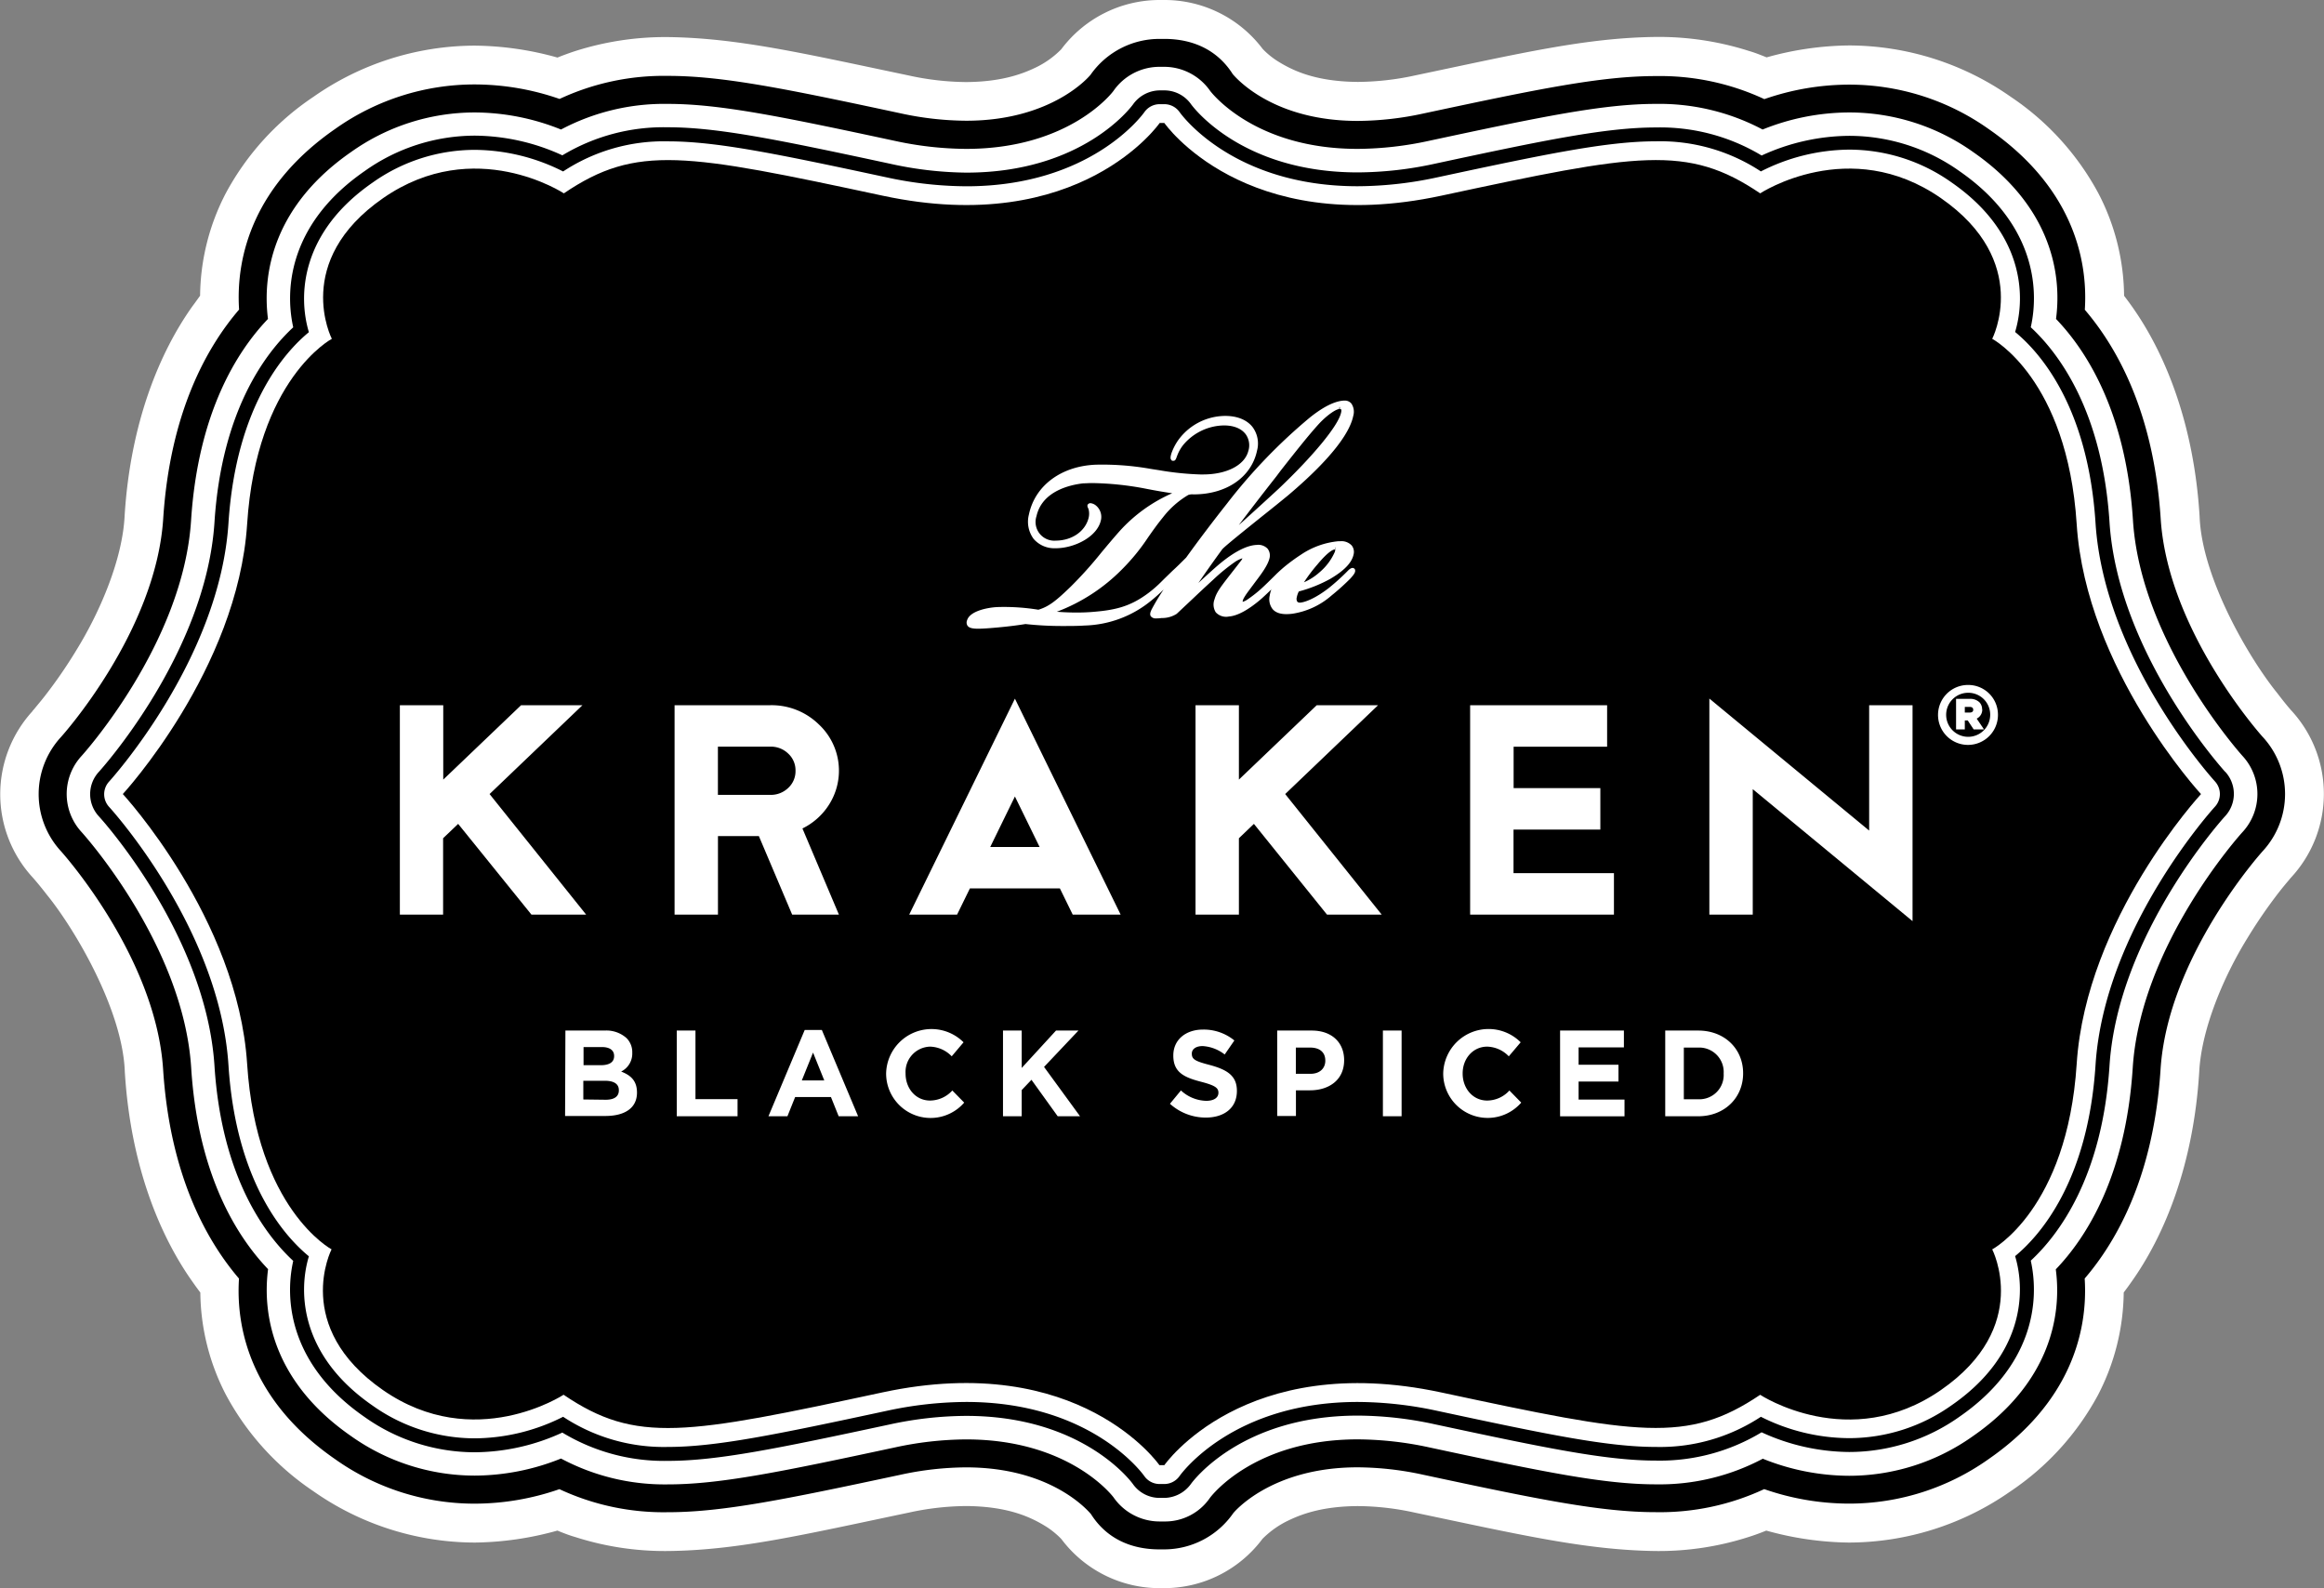
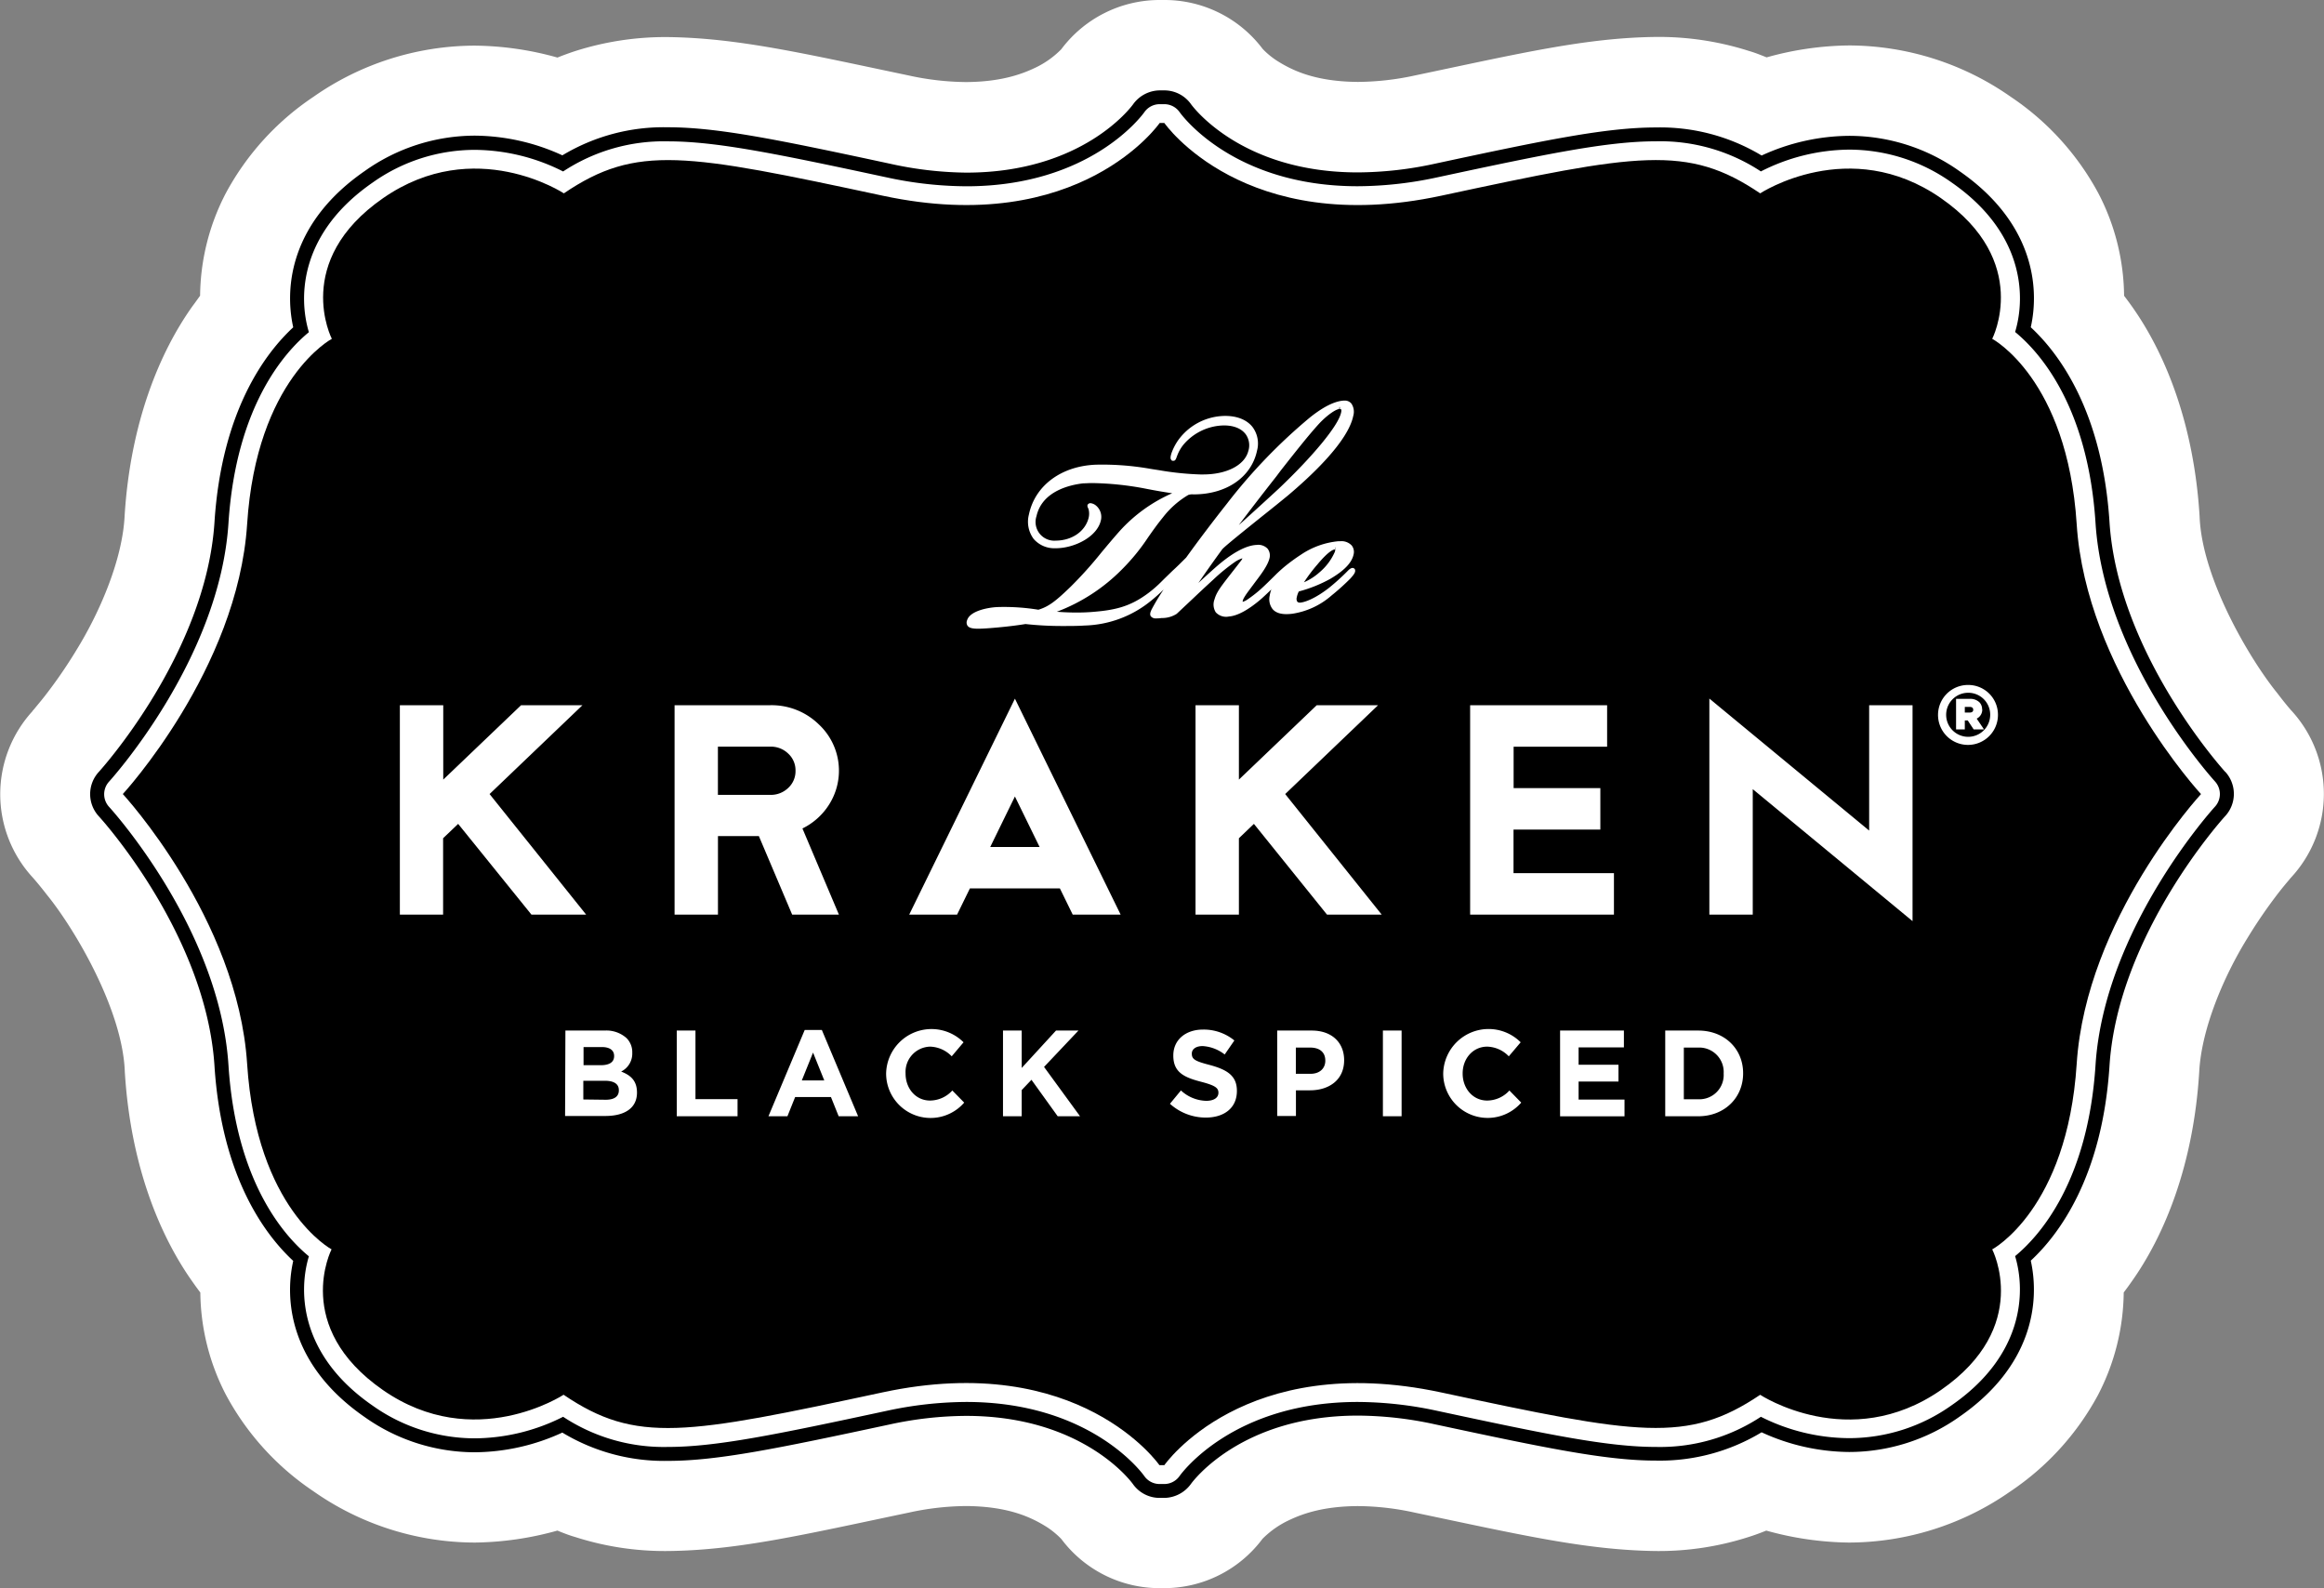
<svg xmlns="http://www.w3.org/2000/svg" viewBox="0 0 497.1 339.63">
  <rect x="0" y="0" width="497.1" height="339.63" fill="#808080" stroke="none" />
  <defs>
    <style>.cls-1{fill:#fff;}</style>
  </defs>
  <g id="Шар_2" data-name="Шар 2">
    <g id="Layer_1" data-name="Layer 1">
      <path class="cls-1" d="M490.21,152.06h0l-.07-.07c-.28-.31-1.41-1.61-3-3.71-5.89-7.24-16.19-24.6-16.65-37.87-1.22-19.88-7.42-35-14.56-45-.53-.75-1.06-1.46-1.59-2.15a48.35,48.35,0,0,0-5.51-21.94,57.74,57.74,0,0,0-18.71-20.6,60.5,60.5,0,0,0-34.56-11,67.37,67.37,0,0,0-17.68,2.55c-1.23-.49-2.48-1-3.77-1.37a63.45,63.45,0,0,0-19.89-3c-15,.17-28.9,3.48-51.44,8.21a59,59,0,0,1-12.33,1.41c-9.27-.07-14.12-2.53-17.23-4.48a17.43,17.43,0,0,1-2.94-2.37,2.24,2.24,0,0,0-.2-.21A26.26,26.26,0,0,0,249.06,0h-1A26.28,26.28,0,0,0,227,10.54l-.09.09a19.45,19.45,0,0,1-5.5,3.87c-3.16,1.51-7.6,3-14.72,3.05a59,59,0,0,1-12.37-1.42c-22.52-4.72-36.45-8-51.42-8.2a63.42,63.42,0,0,0-19.88,3q-1.95.64-3.78,1.38a67.36,67.36,0,0,0-17.67-2.55A60.38,60.38,0,0,0,67,20.74a57.59,57.59,0,0,0-18.7,20.58A48.44,48.44,0,0,0,42.8,63.25c-.52.69-1,1.41-1.58,2.16-7.14,10-13.35,25.11-14.57,45-.46,9.11-5.13,20.23-10.28,28.58a102.23,102.23,0,0,1-6.89,10c-.91,1.16-1.64,2-2.08,2.55-.22.26-.37.44-.45.51l0,.05a26.29,26.29,0,0,0,0,35.51s1.22,1.34,3.11,3.79c5.89,7.23,16.19,24.58,16.64,37.86,1.22,19.88,7.43,35,14.57,45,.53.76,1.06,1.48,1.58,2.17a48.4,48.4,0,0,0,5.51,21.93A57.63,57.63,0,0,0,67,318.9a60.34,60.34,0,0,0,34.56,11,68.17,68.17,0,0,0,17.67-2.56c1.22.5,2.48,1,3.78,1.37a62.82,62.82,0,0,0,19.88,3c15-.16,28.9-3.48,51.43-8.2a59,59,0,0,1,12.34-1.42c9.27.07,14.12,2.53,17.24,4.48a18,18,0,0,1,2.92,2.37l.22.23a26.25,26.25,0,0,0,21,10.48h1a26.25,26.25,0,0,0,21-10.54l.1-.1a19.83,19.83,0,0,1,5.51-3.86c3.16-1.52,7.6-3,14.74-3.05a57.77,57.77,0,0,1,12.28,1.41c22.58,4.73,36.51,8,51.48,8.2a62.82,62.82,0,0,0,19.88-3c1.29-.41,2.55-.87,3.77-1.37a68.25,68.25,0,0,0,17.68,2.56,60.48,60.48,0,0,0,34.55-10.95,57.82,57.82,0,0,0,18.73-20.61,48.54,48.54,0,0,0,5.5-21.93c.53-.69,1.06-1.41,1.59-2.17,7.14-10,13.34-25.11,14.56-45,.47-9.1,5.13-20.23,10.29-28.58a105.69,105.69,0,0,1,6.89-10c.9-1.15,1.63-2,2.08-2.53.21-.27.37-.44.44-.52s0,0,0,0l0,0h0A26.31,26.31,0,0,0,490.21,152.06Z" />
-       <path d="M479.63,178c-.21.22-21.74,24-23.44,50.33-1.49,23.14-9.88,36.28-16.46,43.14,1.37,10.35-1.58,24.51-17.79,35.72a45.73,45.73,0,0,1-26.43,8.43,49.78,49.78,0,0,1-18.45-3.65,47.12,47.12,0,0,1-22.89,5.48c-11.13,0-24.26-2.71-48.44-7.9a73.74,73.74,0,0,0-15.31-1.72c-22,0-31.26,12-31.65,12.56a11.62,11.62,0,0,1-9.73,5h-1a12,12,0,0,1-9.85-5.15c-.27-.36-9.49-12.4-31.53-12.4a73.18,73.18,0,0,0-15.31,1.73c-24.18,5.18-37.32,7.89-48.45,7.89A47.08,47.08,0,0,1,120,311.93a49.73,49.73,0,0,1-18.44,3.65,45.73,45.73,0,0,1-26.44-8.43C58.93,295.94,56,281.78,57.34,271.43c-6.57-6.86-15-20-16.45-43.13-1.7-26.35-23.23-50.12-23.45-50.36a12,12,0,0,1,0-16.26c.2-.22,21.73-24,23.43-50.36,1.49-23.12,9.88-36.25,16.45-43.11C56,57.86,58.93,43.7,75.14,32.48a45.67,45.67,0,0,1,26.42-8.43A49.74,49.74,0,0,1,120,27.7a47.11,47.11,0,0,1,22.88-5.48c11.13,0,24.27,2.71,48.45,7.89a73.36,73.36,0,0,0,15.33,1.73c22.29,0,31.43-12.27,31.51-12.4A12,12,0,0,1,248,14.29h1a12,12,0,0,1,9.85,5.15c.27.36,9.5,12.4,31.52,12.4a73.27,73.27,0,0,0,15.32-1.73c24.18-5.18,37.32-7.89,48.44-7.89a47.14,47.14,0,0,1,22.89,5.48,49.78,49.78,0,0,1,18.45-3.65A45.76,45.76,0,0,1,422,32.48c16.2,11.22,19.15,25.38,17.78,35.73,6.58,6.86,15,20,16.46,43.11,1.68,26.15,23.22,50.12,23.44,50.36A12,12,0,0,1,479.63,178Zm4.4-20.35c-.2-.22-20.31-22.59-21.86-46.68-1.46-22.59-9.26-36.58-16.23-44.72.76-11.79-3.39-26.76-20.58-38.66a51.59,51.59,0,0,0-29.85-9.49,55.34,55.34,0,0,0-18.12,3.1,52.84,52.84,0,0,0-23.22-4.93c-11.73,0-25.11,2.75-49.69,8a67.43,67.43,0,0,1-14.07,1.59c-17.53,0-25.52-8.59-26.72-10-3.28-5.17-8.49-7.54-14.65-7.54h-1A18,18,0,0,0,233.26,16c-.07.1-8,9.82-26.59,9.82a67.43,67.43,0,0,1-14.07-1.59c-24.6-5.27-38-8-49.71-8a52.72,52.72,0,0,0-23.2,4.93,55.4,55.4,0,0,0-18.13-3.1,51.53,51.53,0,0,0-29.83,9.49C54.54,39.45,50.38,54.42,51.14,66.21c-7,8.14-14.77,22.13-16.23,44.72-1.56,24.17-21.69,46.5-21.85,46.68A18,18,0,0,0,13,182c.2.22,20.33,22.54,21.89,46.7,1.46,22.6,9.26,36.6,16.23,44.74-.76,11.79,3.39,26.76,20.58,38.64a51.53,51.53,0,0,0,29.85,9.5,55.27,55.27,0,0,0,18.11-3.1,52.66,52.66,0,0,0,23.21,4.93c11.73,0,25.12-2.75,49.7-8a67.34,67.34,0,0,1,14.06-1.59c17.54,0,25.52,8.58,26.73,10,3.28,5.17,8.49,7.54,14.65,7.54h1a18,18,0,0,0,14.77-7.73c.07-.1,8-9.82,26.61-9.82a67.1,67.1,0,0,1,14.05,1.59c24.59,5.27,38,8,49.7,8a52.7,52.7,0,0,0,23.22-4.93,55.34,55.34,0,0,0,18.12,3.1,51.56,51.56,0,0,0,29.84-9.49c17.19-11.89,21.35-26.86,20.59-38.65,7-8.14,14.78-22.14,16.23-44.75,1.56-24.15,21.69-46.47,21.85-46.65A18,18,0,0,0,484,157.61Z" />
      <path d="M473.77,172.53c-.24.26-23.66,26-25.54,55.25-1.62,25-12,36.57-17.2,40.86,2.36,7.86,1.72,21.33-13.63,31.93a37.85,37.85,0,0,1-21.88,7A42.33,42.33,0,0,1,376.65,303a39.18,39.18,0,0,1-22.46,6.45c-10.32,0-23.14-2.65-46.77-7.72a81.63,81.63,0,0,0-17-1.9c-26.57,0-37.66,15.2-38.12,15.85a4,4,0,0,1-3.27,1.7h-1a4,4,0,0,1-3.28-1.72c-.45-.63-11.53-15.83-38.09-15.83a81.65,81.65,0,0,0-17,1.9c-23.64,5.07-36.46,7.72-46.78,7.72A39.1,39.1,0,0,1,120.45,303a42.37,42.37,0,0,1-18.87,4.61,37.82,37.82,0,0,1-21.88-7c-15.34-10.6-16-24.07-13.63-31.93-5.22-4.29-15.58-15.83-17.2-40.86-1.89-29.36-25.3-55-25.53-55.25a4,4,0,0,1,0-5.42c.23-.26,23.64-26,25.53-55.27,1.62-25,12-36.55,17.2-40.84C63.7,63.14,64.36,49.67,79.7,39.05a37.82,37.82,0,0,1,21.87-7,42.36,42.36,0,0,1,18.88,4.62,39.12,39.12,0,0,1,22.45-6.44c10.32,0,23.14,2.64,46.78,7.71a81.82,81.82,0,0,0,17,1.9c26.55,0,37.63-15.2,38.09-15.84A4,4,0,0,1,248,22.28h1A4,4,0,0,1,252.33,24c.45.63,11.53,15.83,38.09,15.83a81.82,81.82,0,0,0,17-1.9c23.63-5.07,36.45-7.71,46.77-7.71a39.17,39.17,0,0,1,22.46,6.44A42.31,42.31,0,0,1,395.52,32a37.88,37.88,0,0,1,21.89,7c15.34,10.62,16,24.09,13.62,32,5.22,4.29,15.58,15.83,17.2,40.84,1.88,29.29,25.3,55,25.54,55.27A4,4,0,0,1,473.77,172.53Zm2.2-7.45c-.22-.25-22.94-25.25-24.75-53.44-1.54-23.82-10.9-36.15-16.84-41.65,2-8.93.33-22.61-15.27-33.4a40.75,40.75,0,0,0-23.59-7.54,45.49,45.49,0,0,0-18.71,4.21,42.07,42.07,0,0,0-22.62-6c-10.63,0-23.56,2.66-47.4,7.78a78.47,78.47,0,0,1-16.37,1.83c-24.84,0-35.23-14-35.63-14.54a7,7,0,0,0-5.74-3h-1a7.11,7.11,0,0,0-5.7,3c-.43.59-10.82,14.59-35.66,14.59A78.47,78.47,0,0,1,190.31,35c-23.85-5.12-36.79-7.78-47.41-7.78a42,42,0,0,0-22.61,6,45.5,45.5,0,0,0-18.72-4.21A40.72,40.72,0,0,0,78,36.59C62.39,47.38,60.74,61.06,62.72,70c-5.94,5.5-15.3,17.82-16.84,41.65-1.82,28.19-24.52,53.19-24.74,53.43a7,7,0,0,0,0,9.5c.23.24,22.92,25.09,24.74,53.41,1.54,23.84,10.9,36.17,16.84,41.67-2,8.93-.33,22.6,15.27,33.39a40.8,40.8,0,0,0,23.59,7.54,45.39,45.39,0,0,0,18.7-4.21,42.06,42.06,0,0,0,22.62,6.05c10.62,0,23.56-2.68,47.41-7.79a78.31,78.31,0,0,1,16.36-1.83c24.85,0,35.24,14,35.63,14.54a7,7,0,0,0,5.74,3h1a7.16,7.16,0,0,0,5.71-3c.43-.6,10.82-14.6,35.68-14.6a78.36,78.36,0,0,1,16.35,1.83c23.84,5.11,36.77,7.79,47.4,7.79a42.06,42.06,0,0,0,22.62-6.05,45.49,45.49,0,0,0,18.71,4.21A40.83,40.83,0,0,0,419.11,303c15.6-10.78,17.25-24.46,15.27-33.39,5.94-5.5,15.3-17.83,16.84-41.68,1.81-28.18,24.52-53.16,24.75-53.4A7,7,0,0,0,476,165.08Z" />
      <path d="M249.05,313.35s17.06-24.58,59.2-15.56,52.68,11,68.25.51c0,0,19.05,12.54,38.63-1s11-30.1,11-30.1,16.06-8.53,18.07-39.67,26.59-57.7,26.59-57.7-24.59-26.61-26.59-57.73-18.07-39.64-18.07-39.64,8.54-16.56-11-30.11-38.63-1-38.63-1c-15.57-10.54-26.1-8.53-68.25.51s-59.2-15.56-59.2-15.56h-1s-17,24.59-59.2,15.56-52.69-11.05-68.24-.51c0,0-19.06-12.55-38.63,1s-11,30.11-11,30.11S54.87,81,52.86,112.09s-26.59,57.73-26.59,57.73,24.58,26.59,26.59,57.7,18.06,39.67,18.06,39.67-8.52,16.56,11,30.1,38.63,1,38.63,1c15.55,10.54,26.09,8.53,68.24-.51S248,313.35,248,313.35Z" />
      <path class="cls-1" d="M409.09,197l-34.18-28.23v26.83h-9.28v-46.2l34.18,28.23V150.82h9.28Zm-63.87-1.4H314.46V150.82h29.3v8.87h-20v8.86h18.55v8.87H323.74v9.32h21.48Zm-49.68,0h-11.7L268.21,176.2,265,179.27v16.34h-9.28V150.82H265v15.91l16.65-15.91h13.12l-19.87,19Zm-73.17-14.46-5.28-10.8-5.28,10.8Zm17.33,14.46H229.45l-2.74-5.6H207.46l-2.74,5.6H194.48l22.61-46.18Zm-69.54-30.79a4.84,4.84,0,0,0-1.56-3.64,5.32,5.32,0,0,0-3.81-1.49H153.56V170h11.23a5.36,5.36,0,0,0,3.81-1.49A4.86,4.86,0,0,0,170.16,164.82Zm9.28,30.79h-10l-7.12-16.79h-8.75v16.79h-9.28V150.82h20.51a14.45,14.45,0,0,1,10.35,4.11,13.52,13.52,0,0,1,2.17,17.17,14,14,0,0,1-5.68,5.08Zm-54.07,0h-11.7L98,176.2l-3.22,3.07v16.34H85.53V150.82h9.28v15.91l16.65-15.91h13.13l-19.87,19Z" />
      <path class="cls-1" d="M425.7,152.9a4.71,4.71,0,1,1-4.69-4.74A4.68,4.68,0,0,1,425.7,152.9ZM421,146.49a6.41,6.41,0,1,0,6.36,6.38A6.35,6.35,0,0,0,421,146.49Z" />
      <path class="cls-1" d="M422.07,151.81c0,.37-.27.58-.75.58h-1.05v-1.21h1C421.81,151.18,422.07,151.38,422.07,151.81Zm1.9-.11a2.11,2.11,0,0,0-.58-1.51,2.82,2.82,0,0,0-2.05-.73H418.4V156h1.87v-1.93h.62l1.28,1.93h2.21l-1.57-2.31A2.12,2.12,0,0,0,424,151.7Z" />
      <path class="cls-1" d="M286.59,87.05v.45a.46.46,0,0,1,.29.06s.11.18-.05.79c-.68,2.78-5.91,9.13-13.33,16.18-2.16,2-5.71,5.24-8.53,7.78,2.59-3.44,5.28-6.92,8-10.38l1-1.33c3.21-4.08,6-7.61,8.19-10,1.77-1.89,3.61-3.09,4.29-3.12l.06-.45Zm-1,30v.43l0,0s.06.13-.07.54a12,12,0,0,1-3.27,4.37,12.36,12.36,0,0,1-3.33,2.14,34.21,34.21,0,0,1,2.86-3.8c2.49-3,3.5-3.22,3.76-3.23l0-.43Zm4.23,4.72c-.27-.42-.74-.45-1.41.19a47.41,47.41,0,0,1-4.11,3.74c-3.13,2.44-5.37,3.14-6.21,3.18a.75.75,0,0,1-.59-.19,1.13,1.13,0,0,1-.13-.9,4.65,4.65,0,0,1,.45-1.3,29.44,29.44,0,0,0,6.72-2.69c2.09-1.24,4.55-3,5-5.26a2.21,2.21,0,0,0-.42-1.89,3,3,0,0,0-2.46-.9h-.38a17.17,17.17,0,0,0-8,2.87,39.29,39.29,0,0,0-3.6,2.64c-.39.33-.82.71-1.25,1.11l-.31.29-.41.41c-.86.85-2.3,2.28-3.12,3a27.27,27.27,0,0,1-2.77,2.15,3.66,3.66,0,0,1-1,.49s-.13-.26.46-1.18c.4-.66,1-1.41,1.83-2.54l.43-.58c1.17-1.54,2.62-3.45,3-5a2.36,2.36,0,0,0-.41-2.07,2.77,2.77,0,0,0-2.35-.8c-3.5.16-7.66,3.82-9,5-1.21,1.08-2.4,2.16-3.45,3.14,2.2-3.19,4-5.71,5.14-7.25.79-.83,4.75-4,8.58-7.08,2-1.58,3.92-3.14,5.42-4.37,4.74-4,12.87-11.45,14-17.08a3.12,3.12,0,0,0-.41-2.59,1.81,1.81,0,0,0-1.44-.64h-.13c-1.93.09-4.36,1.28-7.22,3.55a116.53,116.53,0,0,0-17.79,18.44c-3,3.79-6.19,8-8.76,11.58-1,1-2,2-2.93,2.84l-1.78,1.73-.48.48a26.13,26.13,0,0,1-2.88,2.53c-4,3-7.28,3.7-12.36,4.08-1,.07-2,.1-3,.1-1.67,0-3.1-.08-4.23-.17a38.82,38.82,0,0,0,13.87-9,43.74,43.74,0,0,0,5.67-6.94c.94-1.34,1.92-2.73,3.1-4.18a19.16,19.16,0,0,1,5.48-4.86,2.66,2.66,0,0,1,1.05-.12h.32c6.92-.08,12.15-3.75,13.33-9.36a5.9,5.9,0,0,0-1-5.09c-1.3-1.61-3.53-2.42-6.22-2.32A12.49,12.49,0,0,0,252,94.16a11.86,11.86,0,0,0-1.43,2.78c-.28.91-.2,1.2-.06,1.38l.2.23H251c.41,0,.54-.39.72-.89l.13-.34a8.51,8.51,0,0,1,1.24-2.16A11.59,11.59,0,0,1,261.36,91c2.3-.11,4.09.56,5.07,1.84a4.07,4.07,0,0,1,.58,3.63c-.78,3-4.59,5-9.68,5h-.56a62.53,62.53,0,0,1-8.83-.91l-1.36-.21-.56-.09a58.94,58.94,0,0,0-11.57-.88c-7.42.27-13.06,4.45-14.36,10.63a6.16,6.16,0,0,0,1,5.24,5.84,5.84,0,0,0,4.6,2h.12c4.07,0,9.06-2.52,9.71-6.17a3.16,3.16,0,0,0-1.14-3,2.18,2.18,0,0,0-1.13-.47.62.62,0,0,0-.42.14c-.26.17-.3.46-.12.85a1.87,1.87,0,0,1,.13.3,3.78,3.78,0,0,1,0,1.91c-.75,2.86-3.57,4.79-7,4.81a4,4,0,0,1-4.13-5.25c1.23-5.46,7.4-6.71,10-7,.57,0,1.19-.06,1.84-.06a64.8,64.8,0,0,1,11.4,1.18c2.33.46,4.2.77,5.78,1a32.89,32.89,0,0,0-11.31,8.17c-1.52,1.72-2.75,3.2-3.94,4.63a85.39,85.39,0,0,1-6.47,7.19c-3.11,3-4.64,4.24-6.9,4.92a45.88,45.88,0,0,0-8.8-.57c-2,.1-5.84.81-6.45,2.82a1.25,1.25,0,0,0,.1,1.18c.33.45,1,.63,2.27.63,1,0,2.46-.11,4.31-.28s3.9-.41,5.81-.72a71.64,71.64,0,0,0,8.14.42c1.47,0,3,0,4.49-.1a23.38,23.38,0,0,0,14.25-5.32,35.22,35.22,0,0,0,2.67-2.38,47.18,47.18,0,0,0-2.58,4.28c-.22.47-.44,1-.17,1.43a1.34,1.34,0,0,0,1.21.46c.28,0,.64,0,1.11-.08l.35,0a5.76,5.76,0,0,0,2.87-.89l3.27-3.07c1.4-1.32,2.75-2.6,4.55-4.24a40,40,0,0,1,4.7-3.83,6.51,6.51,0,0,1,1.52-.74.75.75,0,0,1-.16.36c-.59.78-1.32,1.72-2.07,2.67l-.93,1.19c-1.6,2.08-2.39,3.14-2.79,4.57a3.12,3.12,0,0,0,.27,2.76,3,3,0,0,0,2.81.9c1.81-.14,4.08-1.36,6.75-3.62.66-.57,1.51-1.38,2.33-2.17a6.31,6.31,0,0,0-.35,1.32,3.45,3.45,0,0,0,.61,2.88c.77.9,2.09,1.26,4.22,1a16.43,16.43,0,0,0,8.4-3.91,49,49,0,0,0,4.05-3.65C289.58,122.88,290.06,122.34,289.8,121.73Z" />
      <path class="cls-1" d="M363.24,235.09a5.19,5.19,0,0,0,5.45-5.47v-.05a5.23,5.23,0,0,0-5.45-5.53h-3.07v11.05Zm-7.05-14.69h7.05c5.68,0,9.61,3.95,9.61,9.11v.06c0,5.16-3.93,9.16-9.61,9.16h-7.05Zm-22.49,0h13.65V224h-9.69v3.71h8.53v3.59h-8.53v3.86h9.82v3.58H333.7Zm-25,9.22v-.05a9.71,9.71,0,0,1,16.57-6.66l-2.54,3a6.64,6.64,0,0,0-4.62-2.07c-3.06,0-5.25,2.57-5.25,5.71v.06c0,3.14,2.15,5.76,5.25,5.76a6.47,6.47,0,0,0,4.75-2.15l2.53,2.59a9.51,9.51,0,0,1-16.69-6.15ZM295.8,220.4h4v18.33h-4Zm-15.47,9.25c2,0,3.15-1.21,3.15-2.78v-.05c0-1.81-1.24-2.78-3.23-2.78h-3.07v5.61Zm-7.14-9.25h7.39c4.33,0,6.93,2.59,6.93,6.34v0c0,4.24-3.25,6.44-7.31,6.44h-3v5.5h-4Zm-22.94,15.66,2.35-2.85a8.26,8.26,0,0,0,5.4,2.22c1.63,0,2.62-.65,2.62-1.73v0c0-1-.63-1.54-3.65-2.33-3.64-.94-6-2-6-5.6v-.06c0-3.32,2.64-5.52,6.34-5.52a10.35,10.35,0,0,1,6.72,2.33l-2.07,3a8.45,8.45,0,0,0-4.71-1.8c-1.52,0-2.32.71-2.32,1.59v.06c0,1.2.77,1.6,3.9,2.41,3.67,1,5.74,2.3,5.74,5.5v.05c0,3.64-2.74,5.68-6.64,5.68A11.4,11.4,0,0,1,250.25,236.06ZM214.54,220.4h4v8l7.34-8h4.8l-7.36,7.78,7.7,10.55h-4.78l-5.61-7.8-2.09,2.2v5.6h-4Zm-25,9.22v-.05a9.71,9.71,0,0,1,16.56-6.66l-2.53,3a6.65,6.65,0,0,0-4.63-2.07,5.4,5.4,0,0,0-5.24,5.71v.06c0,3.14,2.14,5.76,5.24,5.76a6.5,6.5,0,0,0,4.76-2.15l2.54,2.59a9.51,9.51,0,0,1-16.7-6.15Zm-13.23,1.44-2.4-5.95-2.4,5.95Zm-4.18-10.79h3.66l7.76,18.46h-4.16l-1.65-4.11h-7.66l-1.65,4.11h-4.06Zm-27.37.13h4v14.67h9v3.66h-13Zm-15.21,14.8c1.75,0,2.82-.63,2.82-2v-.06c0-1.23-.91-2-3-2h-4.6v4Zm-1.06-7.39c1.75,0,2.87-.58,2.87-1.94v-.05c0-1.2-.94-1.89-2.61-1.89h-3.93v3.88Zm-7.55-7.41h8.4A6.46,6.46,0,0,1,134,222a4.23,4.23,0,0,1,1.24,3.12v.05a4.29,4.29,0,0,1-2.38,4c2.1.81,3.39,2,3.39,4.5v0c0,3.36-2.69,5-6.77,5h-8.61Z" />
    </g>
  </g>
</svg>